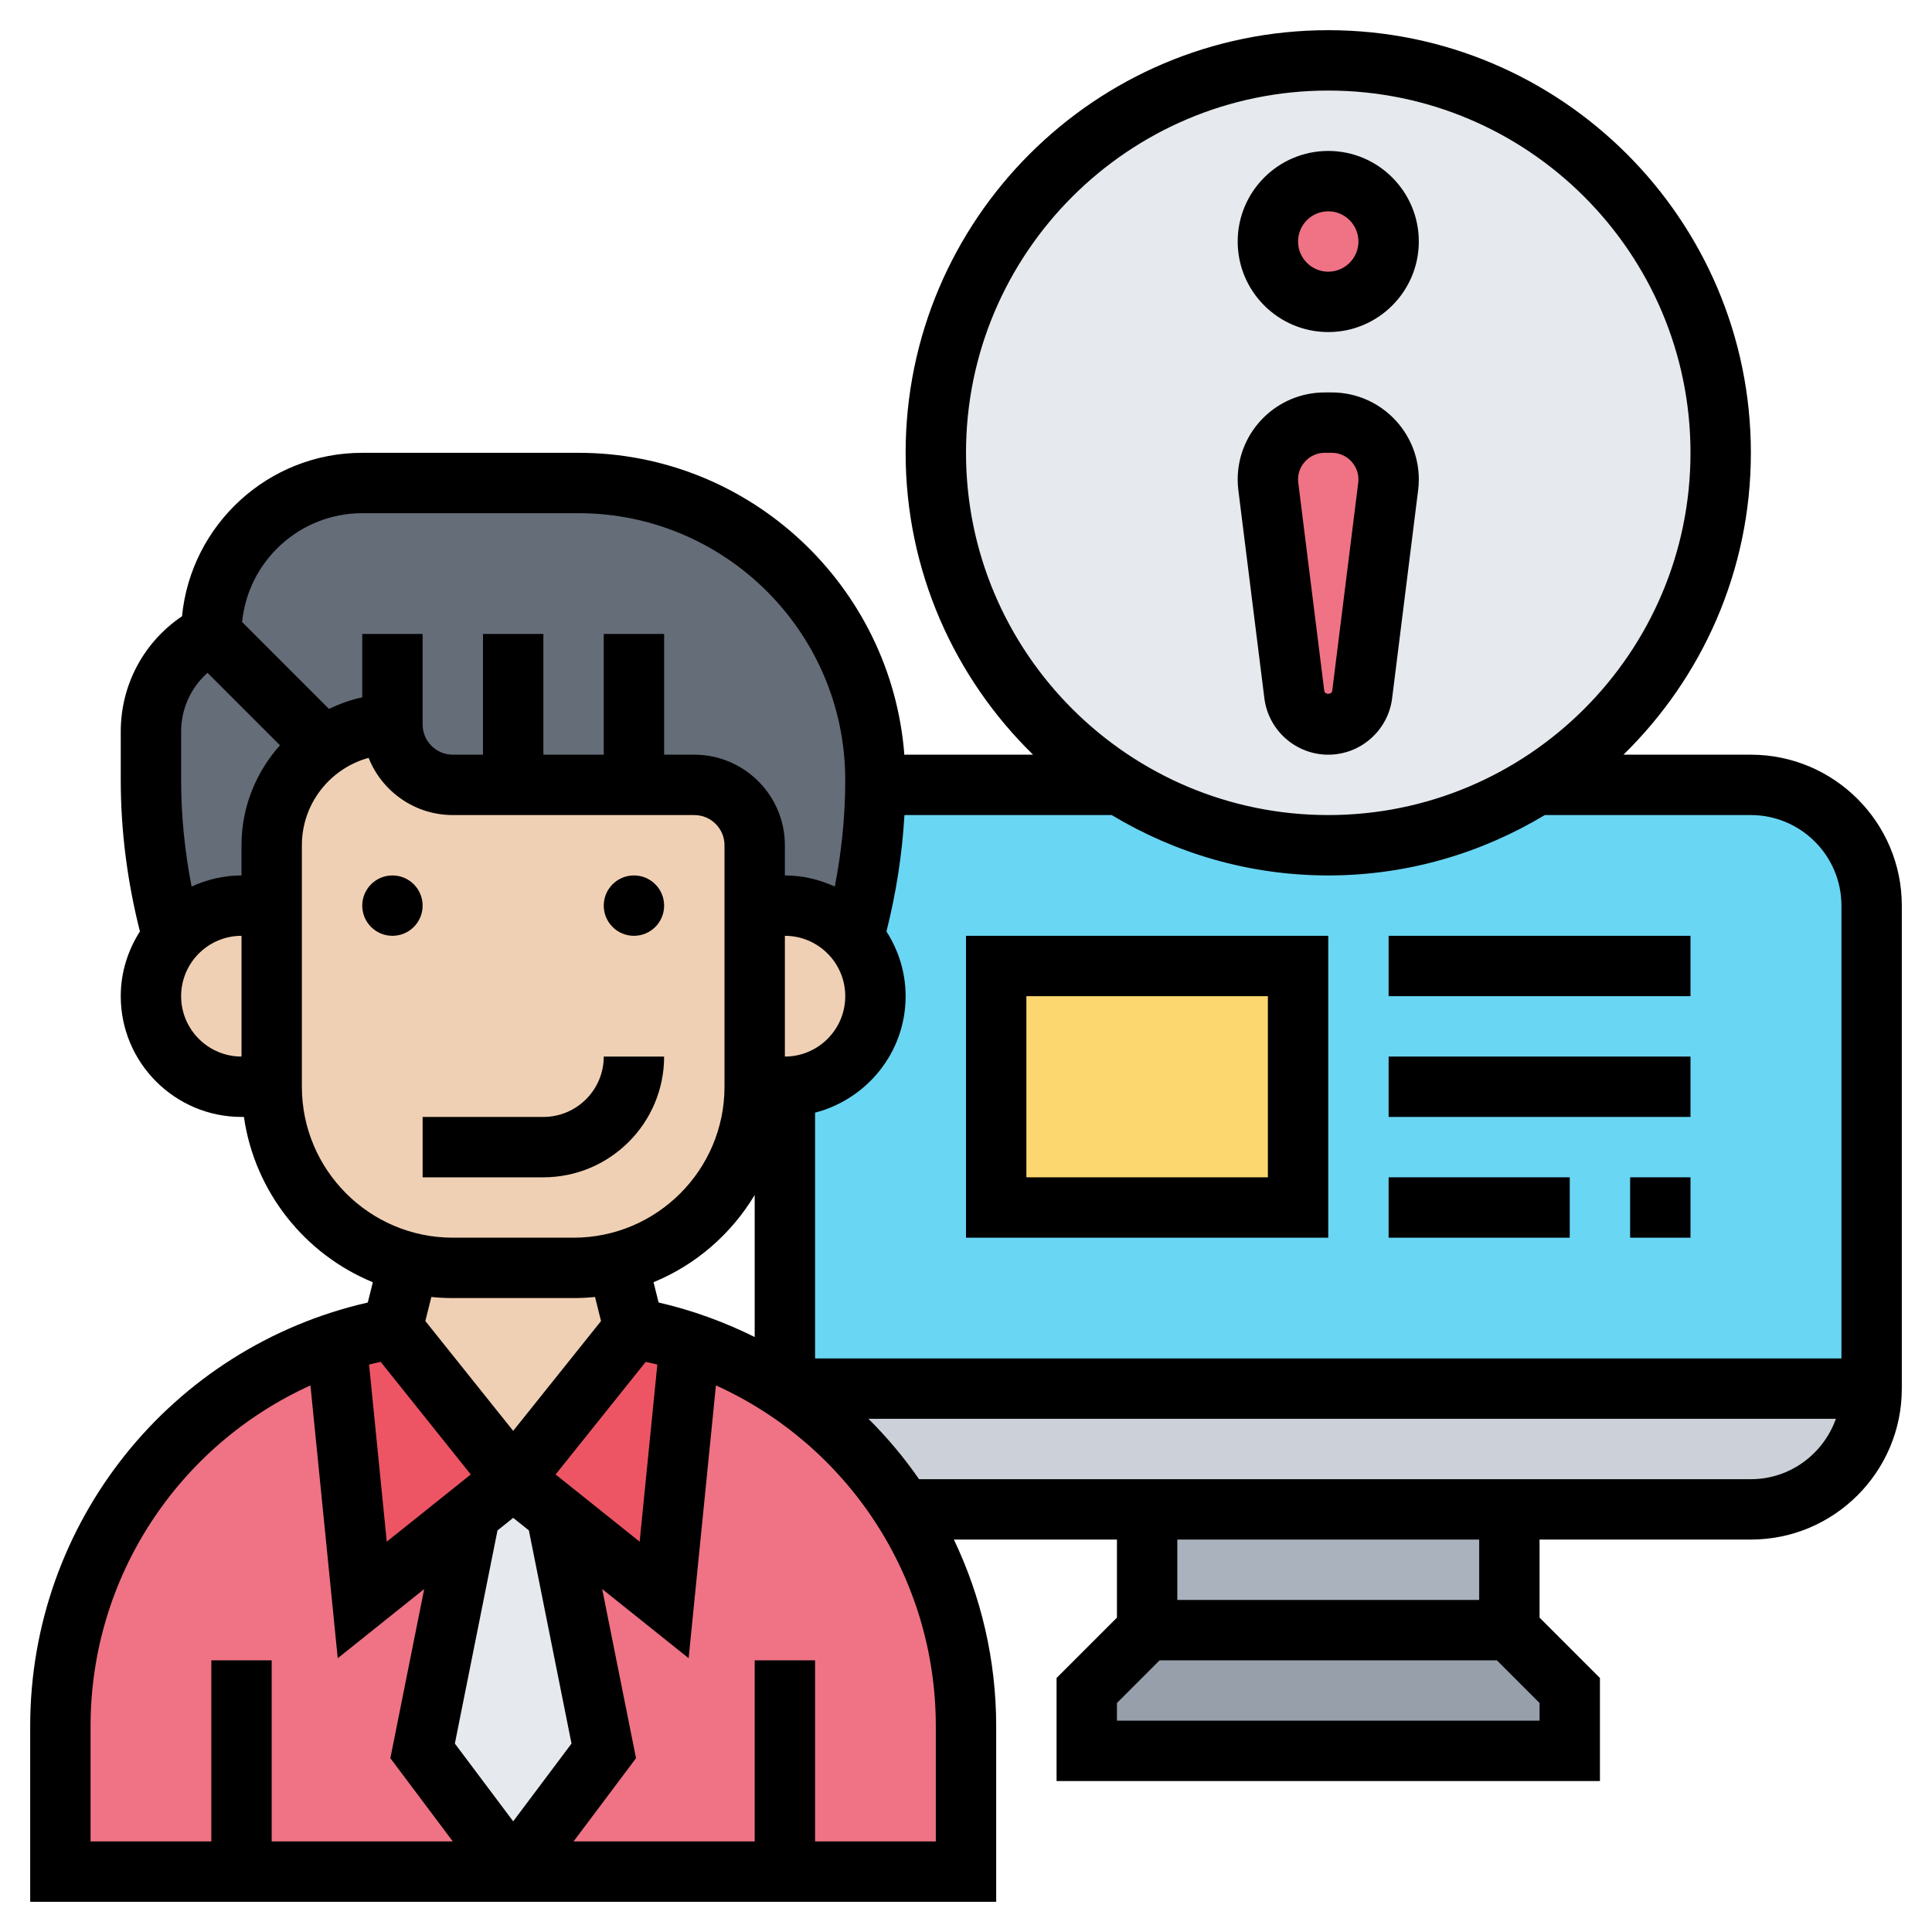
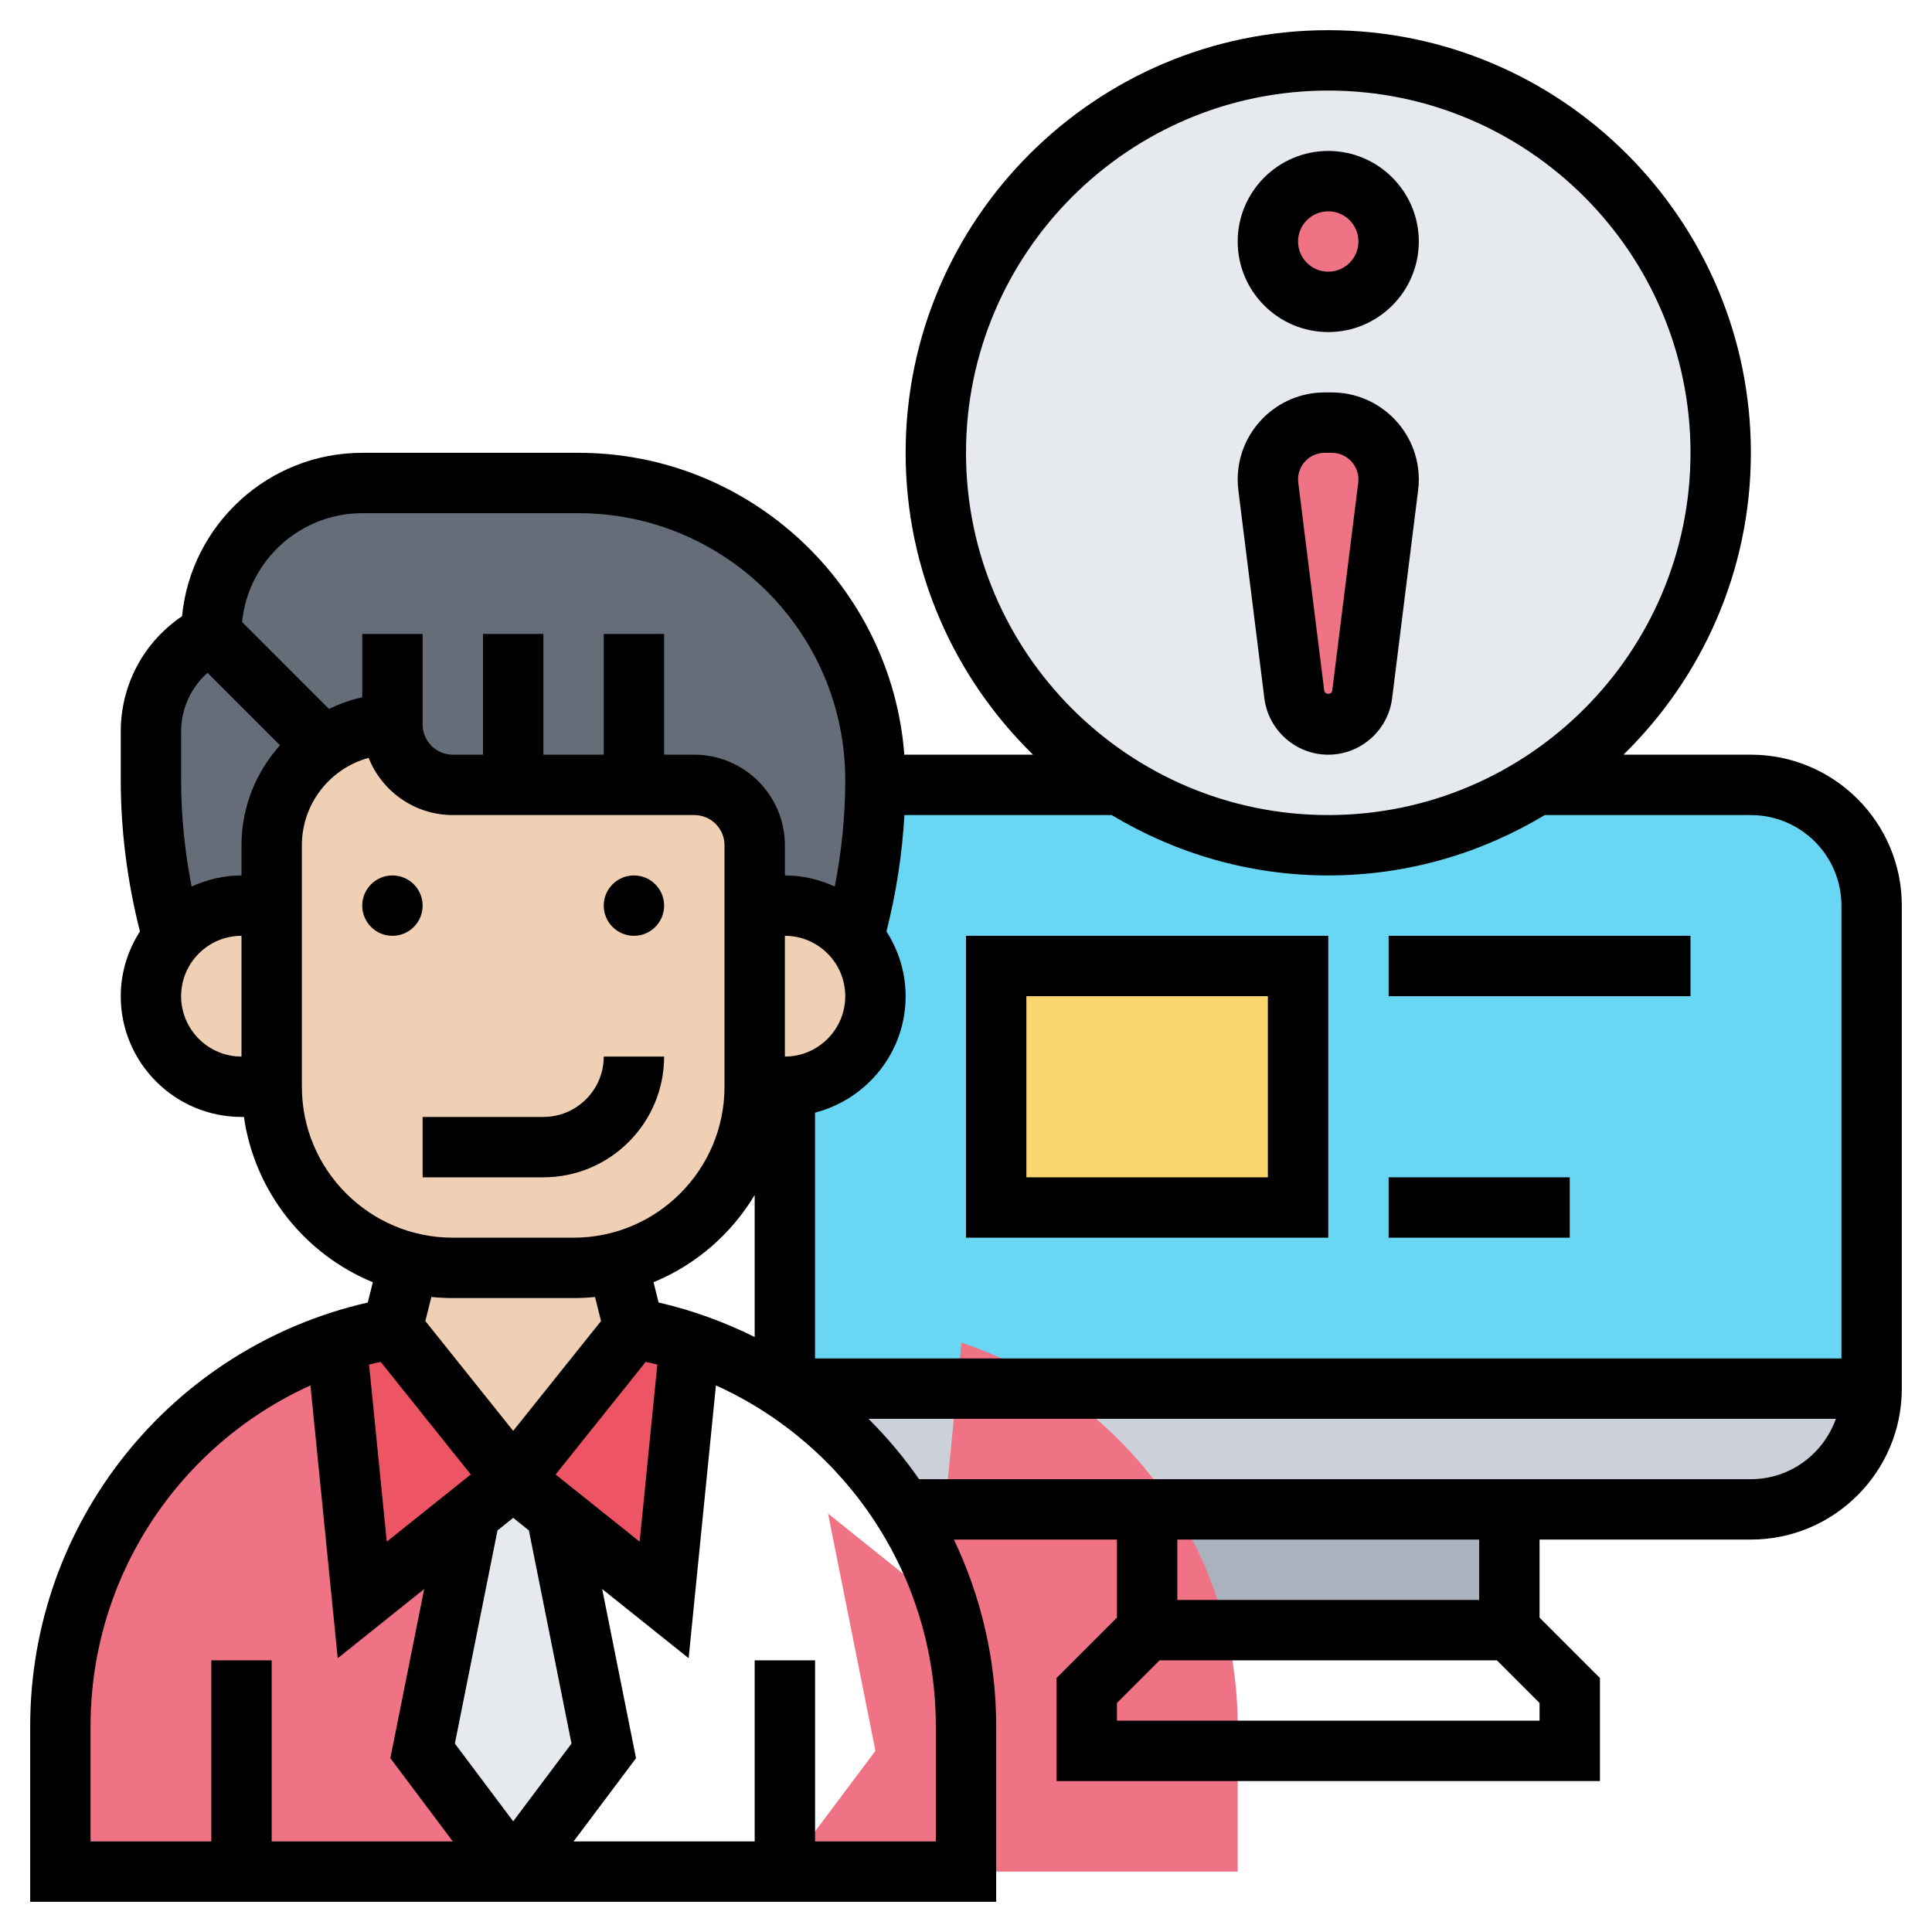
<svg xmlns="http://www.w3.org/2000/svg" id="Layer_5" enable-background="new 0 0 64 64" height="512" viewBox="0 0 64 64" width="512">
  <g>
    <g>
      <g>
-         <path d="m52 56v2h-16v-2l2-2h12z" fill="#969faa" />
-       </g>
+         </g>
      <g>
        <path d="m38 50h12v4h-12z" fill="#aab2bd" />
      </g>
      <g>
        <path d="m26 46h36c0 2.21-1.79 4-4 4h-8-12-8l-.06.04c-.32-.5-.67-.98-1.05-1.44-.83-.99-1.8-1.87-2.89-2.59z" fill="#ccd1d9" />
      </g>
      <g>
        <path d="m62 30v16h-36v-10c.83 0 1.58-.34 2.12-.88s.88-1.29.88-2.12c0-.74-.27-1.42-.71-1.94.44-1.61.68-3.27.71-4.93.32-.09.65-.13 1-.13h7.08.01c2 1.27 4.37 2 6.91 2s4.91-.73 6.91-2h.01 7.08c2.21 0 4 1.79 4 4z" fill="#69d6f4" />
      </g>
      <g>
        <path d="m33 32h10v8h-10z" fill="#fcd770" />
      </g>
      <g>
        <path d="m18.43 50.14 1.57 7.86-3 4-3-4 1.56-7.79-.03-.04 1.47-1.17z" fill="#e6e9ed" />
      </g>
      <g>
-         <path d="m26 62h-9l3-4-1.57-7.86 3.57 2.86.85-8.52c1.13.37 2.18.89 3.15 1.53 1.09.72 2.06 1.6 2.89 2.59.38.46.73.94 1.05 1.44 1.31 2.08 2.06 4.53 2.06 7.14v4.82z" fill="#ef7385" />
+         <path d="m26 62l3-4-1.57-7.86 3.57 2.86.85-8.52c1.13.37 2.18.89 3.15 1.53 1.09.72 2.06 1.6 2.89 2.59.38.46.73.94 1.05 1.44 1.31 2.08 2.06 4.53 2.06 7.14v4.82z" fill="#ef7385" />
      </g>
      <g>
        <path d="m8 62h-6v-4.82c0-5.82 3.75-10.9 9.15-12.7l.85 8.52 3.53-2.83.03.04-1.56 7.79 3 4z" fill="#ef7385" />
      </g>
      <g>
        <path d="m22.85 44.48-.85 8.52-3.57-2.86-1.43-1.14 4-5c.64.12 1.25.28 1.85.48z" fill="#ed5565" />
      </g>
      <g>
        <path d="m13 44 4 5-1.47 1.17-3.53 2.83-.85-8.52c.6-.2 1.21-.36 1.85-.48z" fill="#ed5565" />
      </g>
      <g>
        <path d="m21 26h-4-2c-1.1 0-2-.9-2-2-.84 0-1.63.27-2.28.72l-3.72-3.72c0-2.76 2.24-5 5-5h7.16c2.72 0 5.18 1.1 6.96 2.88s2.88 4.24 2.88 6.96v.29c-.03 1.66-.27 3.32-.71 4.93-.55-.65-1.37-1.06-2.29-1.06h-1v-2c0-1.1-.9-2-2-2z" fill="#656d78" />
      </g>
      <g>
        <path d="m5.71 31.06c-.47-1.7-.71-3.46-.71-5.22v-1.6c0-1.37.77-2.63 2-3.24l3.72 3.72c-1.04.72-1.72 1.92-1.72 3.28v2h-1c-.92 0-1.74.41-2.29 1.06z" fill="#656d78" />
      </g>
      <g>
        <path d="m28.29 31.06c.44.52.71 1.2.71 1.94 0 .83-.34 1.58-.88 2.12s-1.29.88-2.12.88h-1v-6h1c.92 0 1.74.41 2.29 1.06z" fill="#f0d0b4" />
      </g>
      <g>
        <path d="m19 42c.5 0 .99-.06 1.46-.18l.54 2.18-4 5-4-5 .54-2.18c.47.12.96.18 1.46.18z" fill="#f0d0b4" />
      </g>
      <g>
        <path d="m25 30v6c0 2.81-1.93 5.17-4.54 5.82-.47.12-.96.18-1.46.18h-4c-.5 0-.99-.06-1.46-.18-2.61-.65-4.54-3.01-4.54-5.82v-6-2c0-1.36.68-2.56 1.72-3.28.65-.45 1.44-.72 2.28-.72 0 1.1.9 2 2 2h2 4 2c1.1 0 2 .9 2 2z" fill="#f0d0b4" />
      </g>
      <g>
        <path d="m9 30v6h-1c-.83 0-1.58-.34-2.12-.88s-.88-1.29-.88-2.12c0-.74.27-1.42.71-1.94.55-.65 1.37-1.06 2.29-1.06z" fill="#f0d0b4" />
      </g>
      <g>
        <path d="m44 2c7.18 0 13 5.82 13 13 0 4.64-2.43 8.7-6.08 11h-.01c-2 1.27-4.37 2-6.91 2s-4.91-.73-6.91-2h-.01c-3.65-2.3-6.08-6.36-6.08-11 0-7.18 5.82-13 13-13z" fill="#e6e9ed" />
      </g>
      <g>
        <path d="m46 15.88c0 .08 0 .16-.01.24l-.87 6.89c-.07.56-.55.99-1.12.99s-1.05-.43-1.12-.99l-.87-6.89c-.01-.08-.01-.16-.01-.24 0-1.04.84-1.88 1.88-1.88h.24c1.04 0 1.88.84 1.88 1.88z" fill="#ef7385" />
      </g>
      <g>
        <circle cx="44" cy="8" fill="#ef7385" r="2" />
      </g>
    </g>
    <g>
      <circle cx="13" cy="30" r="1" />
      <circle cx="21" cy="30" r="1" />
      <path d="m22 35h-2c0 1.103-.897 2-2 2h-4v2h4c2.206 0 4-1.794 4-4z" />
      <path d="m44 11c1.654 0 3-1.346 3-3s-1.346-3-3-3-3 1.346-3 3 1.346 3 3 3zm0-4c.552 0 1 .449 1 1s-.448 1-1 1-1-.449-1-1 .448-1 1-1z" />
      <path d="m41.884 23.133c.134 1.064 1.044 1.867 2.116 1.867s1.982-.803 2.116-1.868l.861-6.89c.015-.119.023-.239.023-.359 0-1.59-1.293-2.883-2.883-2.883h-.234c-1.59 0-2.883 1.293-2.883 2.883 0 .12.008.24.022.357zm1.999-8.133h.234c.487 0 .883.396.883.883 0 .036-.002.072-.007.109l-.861 6.891c-.018.134-.246.133-.264.001l-.861-6.893c-.005-.036-.007-.072-.007-.108 0-.487.396-.883.883-.883z" />
      <path d="m58 25h-4.221c2.6-2.543 4.221-6.084 4.221-10 0-7.72-6.28-14-14-14s-14 6.28-14 14c0 3.916 1.621 7.457 4.221 10h-4.221c-.014 0-.028.003-.042.003-.43-5.586-5.102-10.003-10.796-10.003h-7.162c-3.111 0-5.675 2.38-5.97 5.414-1.264.852-2.03 2.266-2.03 3.822v1.602c0 1.693.22 3.377.635 5.017-.397.622-.635 1.355-.635 2.145 0 2.206 1.794 4 4 4h.08c.358 2.484 2.019 4.55 4.271 5.476l-.168.672c-6.518 1.488-11.183 7.289-11.183 14.033v5.819h32v-5.819c0-2.201-.504-4.298-1.401-6.181h5.401v2.586l-2 2v3.414h18v-3.414l-2-2v-2.586h7c2.757 0 5-2.243 5-5v-16c0-2.757-2.243-5-5-5zm-26-10c0-6.617 5.383-12 12-12s12 5.383 12 12-5.383 12-12 12-12-5.383-12-12zm4.826 12c2.101 1.261 4.55 2 7.174 2s5.073-.739 7.174-2h6.826c1.654 0 3 1.346 3 3v15h-34v-8.142c1.721-.447 3-1.999 3-3.858 0-.79-.238-1.523-.635-2.145.319-1.263.521-2.551.595-3.85.014 0 .027-.005.04-.005zm-17.894 30.758-1.932 2.576-1.932-2.576 1.412-7.061.52-.416.52.416zm-3.337-8.914-2.783 2.226-.586-5.868c.126-.033.256-.058.385-.088zm2.81 0 2.985-3.73c.128.03.258.054.385.088l-.586 5.868zm3.412-5.697-.168-.672c1.405-.577 2.577-1.6 3.351-2.889v4.704c-.998-.494-2.06-.886-3.183-1.143zm4.183-12.147c1.103 0 2 .897 2 2s-.897 2-2 2zm-14-14h7.162c4.873 0 8.838 3.965 8.838 8.838 0 1.186-.12 2.368-.346 3.53-.506-.231-1.063-.368-1.654-.368v-1c0-1.654-1.346-3-3-3h-1v-4h-2v4h-2v-4h-2v4h-1c-.552 0-1-.449-1-1v-3h-2v2.101c-.389.079-.753.218-1.103.382l-2.877-2.878c.199-2.021 1.908-3.605 3.98-3.605zm-6 7.236c0-.761.326-1.459.874-1.948l2.4 2.4c-.787.883-1.274 2.039-1.274 3.312v1c-.591 0-1.148.137-1.653.368-.227-1.162-.347-2.344-.347-3.53zm0 8.764c0-1.103.897-2 2-2v4c-1.103 0-2-.897-2-2zm4 3v-8c0-1.381.938-2.547 2.211-2.895.441 1.109 1.525 1.895 2.789 1.895h8c.552 0 1 .449 1 1v8c0 2.757-2.243 5-5 5h-4c-2.757 0-5-2.243-5-5zm5 7h4c.24 0 .477-.012.711-.036l.199.797-2.91 3.638-2.91-3.638.199-.797c.234.024.471.036.711.036zm-12 14.181c0-4.959 2.934-9.318 7.284-11.287l.904 9.037 2.864-2.292-1.121 5.603 2.069 2.758h-6v-6h-2v6h-4zm28 3.819h-4v-6h-2v6h-6l2.069-2.758-1.121-5.603 2.864 2.291.904-9.037c4.35 1.97 7.284 6.328 7.284 11.288zm20-4h-14v-.586l1.414-1.414h11.172l1.414 1.414zm-2-4h-10v-2h10zm9-4h-27.555c-.496-.717-1.058-1.384-1.675-2h32.046c-.414 1.161-1.514 2-2.816 2z" />
      <path d="m44 31h-12v10h12zm-2 8h-8v-6h8z" />
      <path d="m46 31h10v2h-10z" />
-       <path d="m46 35h10v2h-10z" />
-       <path d="m54 39h2v2h-2z" />
      <path d="m46 39h6v2h-6z" />
    </g>
  </g>
</svg>